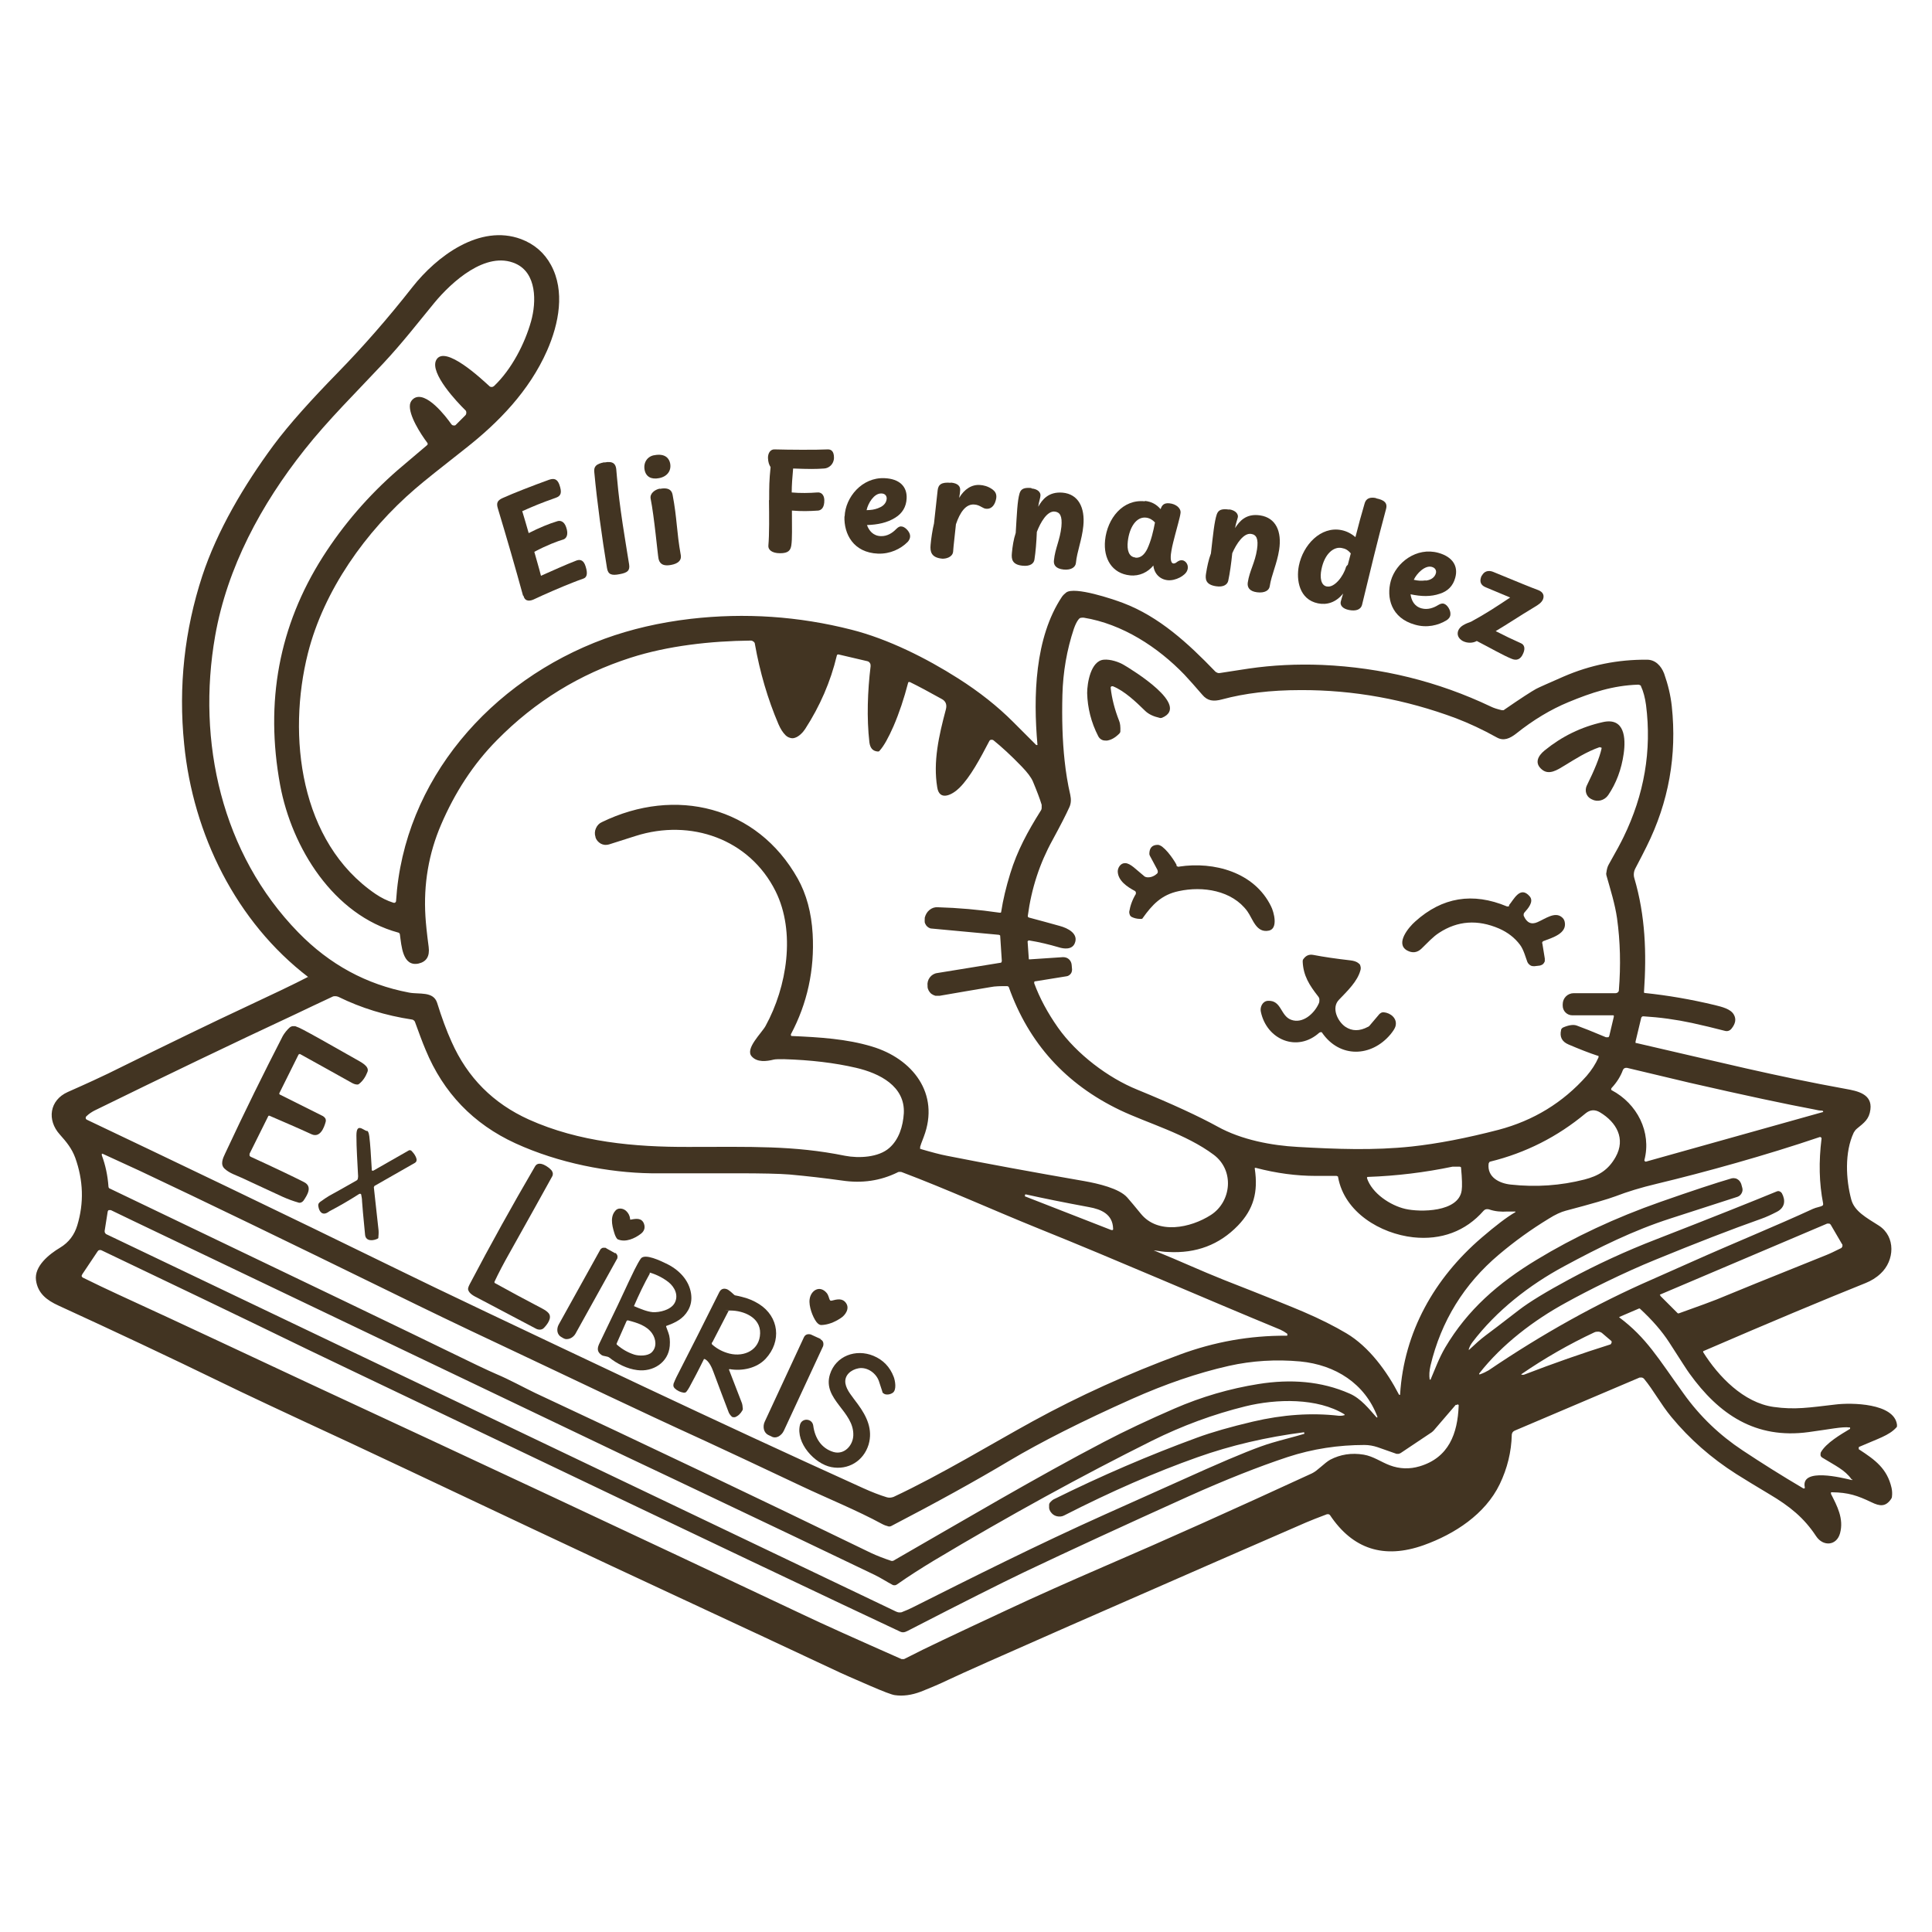
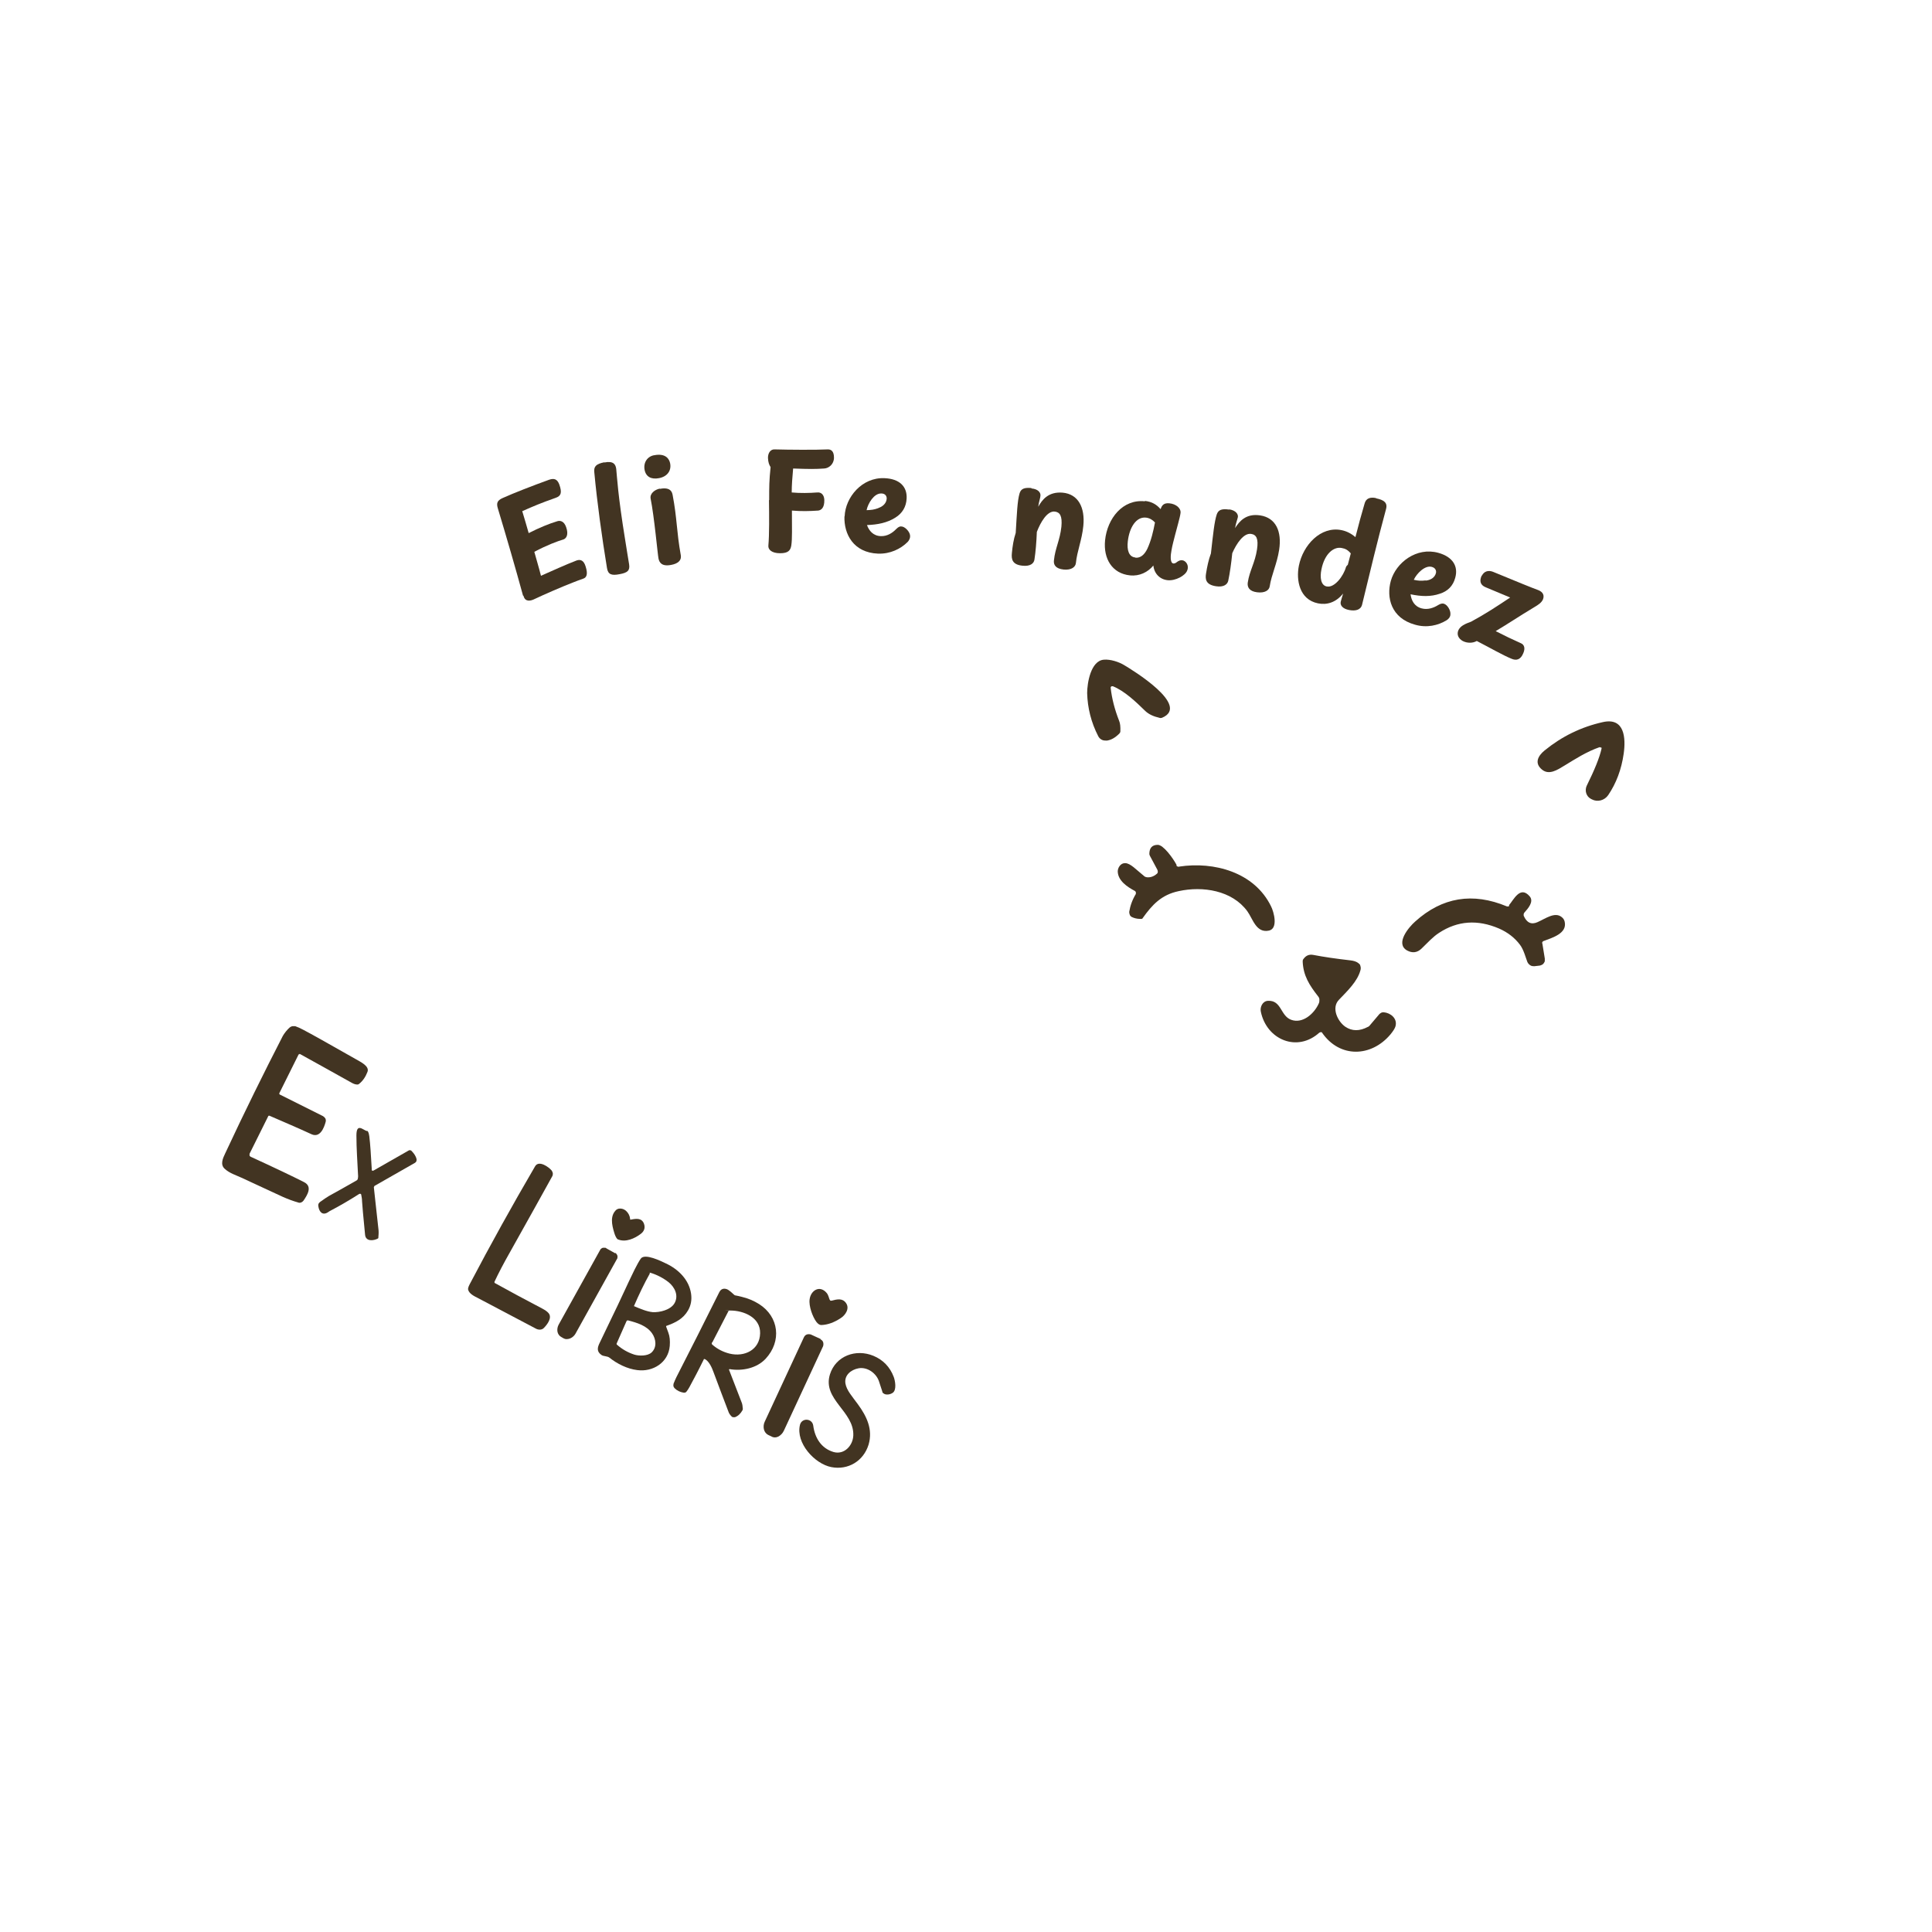
<svg xmlns="http://www.w3.org/2000/svg" id="NAME" version="1.1" viewBox="0 0 960 960" fill="#423422">
-   <path d="M153.2,486h.1v-.2h0v-.2c-36-27.5-57.4-71.1-61.8-115.9-2.9-28.7.2-56.6,9-83.5,7.4-22.5,20.7-45,35.3-64.8,8-10.8,19.5-23.4,32-36.2,12.7-13,25.1-27.2,37.1-42.5,12.1-15.4,33.5-31.5,54-23.9,6.6,2.5,11.6,6.8,14.9,12.9,7,12.9,4,29-2,42.6-8.8,19.9-24,35.6-40.6,48.6-12.1,9.5-20.4,16.1-24.8,19.9-24.8,21.3-45.5,50.6-53.4,81.8-10.3,40.9-4.1,93.9,33.6,119.6,2.8,1.9,5.8,3.4,9,4.4h.4c.1,0,.3,0,.4-.2.1,0,.2-.2.3-.3,0,0,.1-.3.1-.4,3.8-60.1,47-109.5,103.6-130.3,13.2-4.8,27.4-8.1,42.8-9.9,27-3.1,53.6-1.3,79.9,5.4,18.2,4.6,37.3,14.2,53,24.2,10.7,6.8,19.7,14,27.2,21.5,3.9,3.9,7.8,7.8,11.6,11.6h.4s0,0,.2,0v-.2c-2.1-23.8-1.4-53.1,12.2-73.5.5-.7,1.2-1.4,2.1-2.1,4.2-3.1,23.2,3.3,28.2,5.2,18,6.8,32.4,20.1,45.7,33.9.3.4.8.6,1.2.8.5.2,1,.2,1.4.1,8-1.2,12.7-2,14.3-2.2,11.7-1.7,23.8-2.3,36.4-1.8,29.6,1.3,57.5,8.2,83.8,20.7,1.4.7,3.3,1.3,5.5,1.8h.6c.2,0,.4,0,.5-.2,8.4-5.8,13.7-9.2,15.9-10.4,1.5-.8,6.1-2.8,13.6-6.1,13.4-5.8,27-8.5,41.5-8.4,4.1,0,7,3,8.5,6.9,1.9,5.4,3.2,10.7,3.8,16.2,2.6,24.4-1.5,47.6-12.5,69.7-1.2,2.5-3.1,6.1-5.6,10.9-.8,1.5-1,3.3-.5,4.9,5.5,18.7,6.1,37.3,4.8,56.4,0,0,0,.3,0,.4,0,0,.2.2.3.2,11.6,1.2,23.1,3.2,34.8,6,3.6.9,7.9,1.9,9.5,4.7,1.3,2.2.9,4.5-1.1,7-.4.5-.9.9-1.5,1.1-.6.2-1.2.2-1.9,0-5.4-1.4-10.8-2.7-16.3-3.9-7.9-1.7-15.9-2.8-24.1-3.3-.3,0-.5,0-.7.2s-.4.4-.4.6l-2.8,11.7v.3c0,0,0,.2,0,.3,0,0,0,.2.2.2,0,0,.2,0,.3,0,41.8,9.6,68.8,16.4,104.1,22.8,5.6,1,13.1,2.5,12.1,10.2-.6,4.8-3,6.5-6.8,9.6-.6.5-1.1,1.2-1.5,1.9-4.6,9.8-3.9,23.3-1.2,33.3,1.6,5.8,7.4,8.9,13.7,12.9,8.5,5.5,7.8,17.4.9,23.8-2.2,2.1-4.7,3.6-7.4,4.7-20.7,8.3-47.7,19.6-80.8,33.9,0,0,0,0,0,0h0v.5c7.6,12.1,20.1,25.1,35,27.2,10.7,1.5,17.7.3,30.7-1.2,7.9-1,29.2-.7,30.6,10v.8c0,.3-.2.5-.4.7-3.6,3.9-8.9,5.4-18.3,9.5,0,0-.2,0-.3.3,0,0,0,.2,0,.4v.4c0,0,0,.2.3.3,7.8,5.1,13.8,9.4,16,19,.3,1.4.4,2.9.2,4.4,0,.4-.2.8-.4,1.1-2.7,4-5.6,3.7-9.7,1.7-7.1-3.4-11.6-4.9-19.7-5h-.3s-.2,0-.2.2v.6c3,5.9,6.5,12.3,4.5,19.6-1.7,6.2-8.4,6.7-11.9,1.4-6-9.1-13-14.8-23.3-20.9-6.5-3.9-12-7.2-16.4-10-12.4-7.9-23.1-17.3-32.2-28.3-5.3-6.4-8.8-13.2-13.6-19-.3-.3-.6-.5-1-.6h-1.2l-62.1,26.4c-.4.2-.7.4-1,.8-.2.4-.4.8-.4,1.2-.2,8.5-2.2,16.7-6,24.6-7.2,14.9-22.4,24.8-37.8,30.3-19.7,7-35.2,2-46.5-14.9-.2-.2-.4-.4-.7-.5h-.8c-4.6,1.7-8,3.1-10.4,4.1-20.3,8.8-59.5,25.9-117.4,51.3-33.9,14.9-53.9,23.8-60.2,26.8-3.9,1.9-8.6,3.9-13.9,6-4.5,1.7-8.8,2.3-12.9,1.7-1.5-.2-5.7-1.8-12.4-4.7-8.7-3.8-13.6-5.9-14.8-6.5-50.2-23.6-102.1-47.5-152.5-71.3-52.5-24.8-82.8-39.1-91-42.9-32.4-15-53.7-25-64.1-30.1-25.9-12.6-52.9-25.3-80.8-38.1-5.7-2.6-10.2-6-11.1-12.5-1-7.1,6.7-13.1,11.9-16.2,4.5-2.7,7.2-6.5,8.6-11.1,3.4-11.2,3-22.4-1-33.6-1.7-4.6-4.3-7.8-7.7-11.6-6.4-7.1-5.2-17,4-21.1,10.2-4.5,16.8-7.6,19.9-9.1,31.6-15.6,54-26.4,67.1-32.5,14.3-6.7,25.3-11.9,32.8-15.8l-.3.7ZM457,570.8c5.8,1.7,10.3,2.9,13.5,3.5,19.7,3.9,42.5,8.1,68.4,12.6,6.7,1.2,17.2,3.6,21.2,8.1,1.7,1.9,3.9,4.6,6.7,8,8.5,10.6,24.8,7.2,34.9.7,10.2-6.6,11.8-22.1,1.4-29.9-13.9-10.4-33-15.7-46.6-22.2-26.9-12.9-45.3-33.2-55.2-61,0-.2-.2-.3-.3-.4-.2,0-.3-.2-.5-.2-3.2,0-6,0-8.4.5-7.7,1.3-16.1,2.7-25.2,4.3-.7,0-1.4,0-2.1,0-.7-.2-1.3-.5-1.9-.9s-1-1-1.4-1.6c-.3-.6-.6-1.3-.6-2v-.4c-.2-1.5.2-3,1.1-4.2s2.2-2,3.7-2.2l31.4-5.1c.2,0,.4,0,.5-.3s.2-.4.2-.6l-.8-12.3c0-.2,0-.4-.2-.5-.1,0-.3-.2-.5-.2l-33.3-3.1c-.6,0-1.1-.2-1.6-.5s-.9-.7-1.2-1.1c-.3-.5-.6-1-.7-1.5-.1-.6,0-1.1,0-1.7v-.6c.4-1.5,1.1-2.8,2.3-3.8s2.6-1.5,4.1-1.4c10.2.3,20.5,1.2,30.7,2.7.2,0,.4,0,.6,0s.3-.3.3-.5c.9-5.9,2.4-12.2,4.5-19,3.5-11.4,8.7-20.9,15.1-31.1.3-.4.5-.9.5-1.5s0-1,0-1.5c-.9-3-2.4-6.9-4.4-11.7-.9-2-2.7-4.4-5.5-7.3-5.3-5.5-10-9.8-14.1-13.1-.1,0-.3-.2-.5-.2h-.6c-.2,0-.4,0-.5.2-.2,0-.3.3-.4.4-4.4,8.4-9.4,17.9-14.9,23.3-3.3,3.3-9.9,6.9-11-.3-2.1-12.7.8-25.6,4.3-38.7.6-2.3,0-4.1-2.1-5.2-6.1-3.4-11.3-6.2-15.8-8.4h-.6s-.2.1-.2.2c0,0-.1.2-.1.3-2,7.7-4.4,14.9-7.2,21.4-2.5,5.7-4.8,9.9-7,12.3-.1.2-.3.3-.5.3h-.6c-2.3-.3-3.5-1.7-3.9-4.5-1.4-12.1-.9-25.5.6-37.9,0-.6,0-1.1-.4-1.6-.3-.5-.8-.8-1.4-.9l-14.1-3.3h-.3c-.1,0-.2,0-.3.1,0,0-.2.1-.2.2,0,0-.1.2-.1.3-3.1,13-8.4,25.1-15.7,36.4-1.1,1.7-3.1,3.8-5.1,4.4-.8.3-1.7.3-2.5,0-.8-.2-1.6-.7-2.2-1.3-1.4-1.4-2.5-3.2-3.5-5.5-5.3-12.4-9.2-25.7-11.7-39.8,0-.5-.3-.9-.7-1.2-.4-.3-.8-.5-1.3-.5-20.1.2-41.3,2.6-59.7,8.5-25.3,8.1-47.5,21.7-66.4,40.9-12,12.1-21.1,26.4-27.8,42-6.2,14.4-8.8,29.7-7.8,45.7.2,3.3.7,8.4,1.6,15.1.6,4.7-1.1,7.4-5.1,8.3-7.9,1.6-8.4-8.9-9.2-14.5,0-.2-.1-.4-.3-.6-.1-.2-.3-.3-.5-.3-32.2-8.7-52.9-42.1-58.7-73.3-7.6-41.3-.6-79.1,21.2-113.4,10.2-16,22.6-30.4,37.3-43.2.5-.4,5.3-4.5,14.5-12.3.2-.1.3-.3.3-.6s0-.4-.2-.6c-3.3-4.4-9.3-13.7-8.6-19,.2-1.2.8-2.2,1.9-3,6-4.1,16.1,9.1,18.6,12.7.1.2.3.3.5.5.2.1.4.2.6.2h.7c.2,0,.4-.2.6-.4l4.6-4.6c.2-.2.3-.4.4-.6,0-.2.1-.5.1-.7s0-.5-.1-.7c0-.2-.2-.4-.4-.6-3.9-3.8-17.7-18.3-14.5-24.8,4.1-8.2,23.1,9.8,26.5,12.9.3.3.7.4,1.1.4s.8-.2,1.1-.4c8.8-8.3,15.4-21.2,18.5-32.3,2.7-9.7,2.8-23.9-7.7-28.6-14.7-6.6-31.9,9.2-40.4,19.5-8,9.7-15.6,19.6-25.4,30.1-12.9,13.8-27.5,28.2-39.1,42.9-21.5,27.1-38.4,58.4-44.4,92.5-9.2,52.4,3.2,108.2,41.3,147.3,15.6,16,33.9,25.9,55,29.9,5,1,12.1-.8,14,5.1,2.3,7.4,4.7,13.9,7.2,19.4,7.9,17.8,20.7,30.6,38.4,38.6,24.9,11.2,52.5,13.7,79.4,13.6,30.7,0,52.1-.8,77.7,4.4,6.7,1.3,16.6.9,22-3.9,4.8-4.2,6.8-10.8,7.2-17.2.7-13.5-12.1-19.9-23.7-22.6-10.7-2.5-22.7-3.9-35.9-4.3-2.5,0-4.1,0-5,.2-3.6.9-8.3,1.5-11-1.6-3.4-3.8,5-11.6,6.9-15.1,10.7-19.5,15-46.7,5-66.9-13-26.1-42.3-36.2-69.6-27.5-8.6,2.7-13,4.1-13.2,4.2-1.4.4-2.8.3-4.1-.4-1.2-.7-2.2-1.8-2.6-3.1v-.2c-.5-1.4-.4-3,.2-4.3.6-1.4,1.6-2.5,3-3.1,36.4-17.7,77.1-7.9,97.3,28.1,4.3,7.7,6.8,16.9,7.4,27.5,1,17.8-2.7,34.6-10.8,49.8v.6c0,0,.1.2.3.3.1,0,.2,0,.3,0,13.6.6,27,1.4,39.6,5.2,20.2,6,34,23.4,25.8,44.9-1.1,2.8-1.7,4.5-1.8,5v.5c0,.2.2.3.4.3h-.5ZM510.6,467.7l.6,8.6v.2s0,0,.1.2c0,0,.1,0,.2,0h.2l16.5-1.1c1.1,0,2.1.3,2.9,1,.8.7,1.3,1.7,1.4,2.8l.2,2.3c0,.8-.2,1.6-.7,2.2-.5.6-1.2,1.1-2,1.2l-15.5,2.5c0,0-.2,0-.3,0,0,0-.2.2-.3.3,0,0,0,.2,0,.3v.4c2.7,7.3,6.6,14.6,11.8,22,9.3,13.2,25,25,39.3,30.8,17.6,7.2,30.9,13.4,40,18.4,11.9,6.6,26.9,9.4,39.8,10.1,19.6,1.1,37.7,1.8,56.6-.2,13-1.4,27.4-4.2,43.2-8.3,17.4-4.6,32-13.5,43.8-26.8,2.4-2.8,4.4-5.8,5.9-9.2v-.6s0-.2-.2-.2c0,0,0,0-.2,0-4.3-1.4-9.1-3.3-14.5-5.6-3.3-1.4-4.5-3.8-3.7-7.2,0-.3.2-.6.4-.8s.4-.4.7-.5c2.8-1.2,5.1-1.5,6.7-.9,2.8,1,7.6,2.9,14.5,5.8.2,0,.4,0,.6,0s.4,0,.5,0c.2,0,.3-.2.4-.4,0,0,.2-.3.2-.5l2.2-9.3v-.3s0-.2,0-.2l-.2-.2h-20.4c-1.3,0-2.5-.5-3.4-1.4s-1.4-2.1-1.4-3.4v-.7c0-1.5.6-2.9,1.6-3.9s2.4-1.6,3.9-1.6h20.8c.4,0,.8-.2,1.1-.4.3-.3.5-.6.5-1,1-12.4.7-24.3-.9-35.8-1-7-3.2-14-5.3-21.4,0-.4-.2-.8,0-1.3.2-1.7.6-3.1,1.2-4.1,3.7-6.5,6.1-11,7.3-13.5,10.3-21.1,14.1-43,11.2-65.7-.5-3.6-1.3-6.7-2.5-9.3,0-.3-.3-.5-.6-.6-.2-.1-.5-.2-.8-.2-12.5.4-23.1,3.9-34.7,8.7-8.7,3.6-17.4,8.8-25.9,15.6-3.1,2.4-6.2,3.9-9.7,1.9-7-3.9-13.7-7-20.2-9.5-25.2-9.4-50.9-14.1-77.3-14-14.8,0-27.8,1.6-38.9,4.6-4.4,1.2-7.3.8-9.9-2.3-3.5-4.1-6.5-7.4-8.9-10-13.1-13.6-30.8-25.2-50.1-28.3-.5,0-.9,0-1.4.1s-.8.4-1.1.8c-.8,1-1.6,2.6-2.3,4.6-3.5,10.5-5.4,21.5-5.7,32.9-.3,11.7,0,22.6,1.1,32.7.6,5.6,1.5,11.3,2.8,16.9.5,2.3.4,4.3-.4,6.1-1.8,4-4.6,9.4-8.4,16.4-6.4,11.6-10.5,24.1-12.3,37.7,0,.2,0,.3.1.5,0,0,.2.2.4.3,5.6,1.5,10.8,2.9,15.4,4.2,4.1,1.1,9.5,3.9,7.4,8.7-1.4,3.2-5.4,2.7-7.9,1.9-4.8-1.4-9.7-2.6-14.7-3.4h-.5v.3h0ZM639.6,662.7c-1.1-.8-2.3-1.5-3.4-2-39.3-16.2-80-34.1-120.5-50.4-22.5-9.1-45.4-19.5-67.4-27.8-.4-.2-.8-.2-1.2-.2s-.8,0-1.2.3c-8.4,4.1-17.5,5.5-27.5,4-8.6-1.2-17.3-2.2-26.1-3-5-.4-13.8-.6-26.3-.6-17.7,0-31.9,0-42.5,0-20.9-.3-45.8-5-67.4-14.9-20.9-9.6-35.8-25.1-44.6-46.4-1.7-4-3.4-8.7-5.3-13.9-.1-.3-.3-.6-.6-.8s-.6-.4-.9-.4c-13.1-2-25.2-5.7-36.6-11.3-.5-.2-1-.3-1.5-.3s-1,0-1.5.3c-6.5,3-12.5,5.9-18.2,8.6-31.3,14.6-64.6,30.6-100.1,48-1.3.7-2.7,1.6-3.9,2.8,0,0-.2.3-.3.4v.5c0,.2,0,.3.2.5,0,0,.2.2.4.3,38.9,18.5,95.6,45.6,156.5,75.4,15.6,7.7,55.8,26.8,120.6,57.4,34.4,16.2,70.5,33,108.5,50.2,4.4,2,8.3,3.5,11.9,4.6,1.1.3,2.2.2,3.3-.2,23.7-11.1,49.3-26.7,69.2-37.6,23-12.6,47.3-23.6,73-33.1,17.3-6.4,34.9-9.5,53-9.4h.3s.2-.2.2-.3v-.3c0,0,0-.2-.2-.3h.1ZM905.8,551.9c-1.6,0-3-.3-4.2-.6-13.9-2.6-34.6-7-62.1-13.3-.8-.2-11.2-2.7-31.1-7.4-.4,0-.8,0-1.2.2s-.6.5-.8.9c-1.1,3-2.9,6-5.6,8.9,0,0,0,.2-.2.3v.3c0,0,0,.2,0,.3l.2.2c12.7,6.7,19.9,20.8,16.3,34.7v.3c0,0,0,.2.2.3,0,0,.2,0,.3.2h.3l87.8-24.6s0,0,.2,0v-.4h-.2v-.2ZM739.7,578.1c-.9,6.9,5.4,9.9,10.9,10.5,12.7,1.4,24.9.5,36.7-2.5,6.9-1.8,11.8-4.6,15.5-11.2,5.1-9.1.4-17.3-7.8-22.2-2.5-1.5-4.9-1.3-7.1.5-14,11.7-29.9,19.7-47.4,24-.2,0-.4.2-.5.3,0,.2-.2.3-.3.6h0ZM710.8,685.6c2.4-5.6,4.2-10.7,7.3-16,11.1-18.8,26.4-32.1,45.4-43.6,18.6-11.3,39.1-20.9,61.6-28.8,15.7-5.5,27.5-9.4,35.4-11.7.5,0,1-.2,1.5,0,.5,0,1,.2,1.4.5.4.2.8.6,1.1,1s.5.8.7,1.3l.5,1.8c.3.9.2,1.9-.3,2.8s-1.2,1.5-2.1,1.8c-10.5,3.4-21.6,7-33.4,10.8-18.3,5.9-35.1,14.2-52.7,23.7-17.3,9.3-33.7,22.1-45.6,37.8-.8,1.1-1.4,2.2-1.8,3.5h0v.2h.2c3.6-3.3,5-4.7,8.3-7.2,2.2-1.6,7.7-5.8,16.5-12.6,5.2-4,13.6-9.1,25.1-15.3,13.4-7.2,27.8-13.9,43.1-19.8,28-10.9,48-18.9,59.9-23.8.5-.2,1-.2,1.4,0,.5.2.8.5,1.1.9,1.9,3.5,1.6,7.1-2.4,9.2-2.9,1.5-5.5,2.7-7.8,3.5-15,5.3-32.5,12.1-52.5,20.3-16,6.5-33.8,15.4-44.6,21.4-15.8,8.6-31.8,20.7-43.1,35.2v.4s0,0,.2,0h.2c1.7-.6,3.1-1.3,4.3-2,26.7-18.1,53.8-33.2,81.1-45.1,4.3-1.9,10.9-4.8,19.6-8.7,21.7-9.7,42-17.9,60.4-26.4,1.7-.8,3.8-1,4.7-1.6.2,0,.3-.3.4-.5,0-.2,0-.4,0-.6-2-10.2-2.2-20.8-.8-32.1v-.4c0,0,0-.2-.2-.3,0,0-.2,0-.3-.2h-.4c-26.5,9-57.1,17.5-80.9,23.2-8,1.9-14.8,4-20.5,6.2-3.7,1.4-11.9,3.8-24.8,7.2-2.3.6-5.2,1.9-8.5,4-8.7,5.3-16.9,11.2-24.7,17.8-17.3,14.6-28.7,33-34,55.2-.6,2.6-.7,4.9-.4,6.9h0q0,0,0,0h0c0,0,.2,0,.2,0ZM50.6,574.1c1.8,4.8,2.9,10,3.3,15.5,0,.2,0,.4.2.6,0,.2.3.3.5.4,101.2,48.5,156.5,75.1,165.8,79.7,13.5,6.6,22.3,10.8,26.3,12.5,6,2.5,13.9,6.8,19.1,9.3,53.5,25,109.2,51.5,167.1,79.6,2.8,1.3,6.1,2.6,10,3.9h.6c.2,0,.4,0,.6-.2,35-20.1,71.1-41.5,104.4-58.9,10.5-5.5,22.2-11,35.1-16.6,13.4-5.8,27.3-9.9,41.8-12.2,15.7-2.5,31.1-1.5,45.3,4.8,5.5,2.4,9.6,7.6,13.3,11.8,0,0,0,0,.2,0h.2s0,0,0-.2v-.2c-6.2-16.4-20.8-25.7-38.3-27.4-12-1.1-23.9-.4-35.5,2.2-15.5,3.5-31.5,9-48.1,16.4-25.1,11.2-45.4,21.5-60.9,30.7-16.9,10.1-36.5,20.9-58.8,32.5-.4.2-.8.2-1.2.2-1.2-.3-2.3-.7-3.4-1.3-12.1-6.6-28-13.1-39.6-18.6-22.6-10.7-38.7-18.2-48.2-22.6-37-16.9-58.5-27.4-102.4-48.1-19.2-9-37.2-17.7-53.9-25.9-51.7-25.3-93.2-45.4-124.6-60.2-3.4-1.6-9.6-4.4-18.5-8.5h-.4s0,0,0,.2v.5ZM679.2,585.3c2.5,7.7,11.7,13.7,19.1,15.4,7.3,1.7,26.5,1.7,28-9.2.3-2,.2-5.8-.3-11.1,0-.2,0-.4-.2-.5,0,0-.3-.2-.5-.2-1.8,0-3,0-3.5,0-13.9,2.9-27.9,4.6-42.1,5.1h-.2s0,0-.2.2,0,0,0,.2v.2h0ZM573.3,621.3c14.5,5.9,22.6,9.8,34.9,14.7,20.7,8.1,33.8,13.4,39.4,15.8,8.4,3.6,15.5,7.2,21.4,10.7,11.3,6.7,20.2,19,26.1,30.4,0,0,0,0,.2.2h.2s.2,0,.2,0v-.2c1.9-31.1,17.1-57.8,40.5-77.9,7-6,12.6-10.3,16.8-12.7h0v-.3h0q0,0,0,0c-.8,0-2.1,0-4,0-3,.2-6.1,0-9.2-1.1-.4,0-.9-.2-1.4,0-.4,0-.9.4-1.2.7-8.9,10.2-21.1,14.7-35,13.2-16.2-1.8-34.1-12.3-37.3-29.8,0-.2,0-.4-.3-.5,0,0-.3-.2-.5-.2h-10.3c-9.6,0-19.5-1.3-29.8-4h-.3s-.2,0-.2,0c0,0,0,0,0,.2v.3c1.7,11.4-.5,20-8.4,28.2-9.2,9.5-20.7,13.9-34.7,13.1-1.9,0-4.1-.4-6.9-.8h-.1ZM509.4,594.5h0l42.8,16.7h.4c0,0,.2,0,.3,0,0,0,.2-.2.2-.3v-.4c-.2-7.1-5.8-9.6-12-10.7-12.4-2.3-22.8-4.4-31.3-6.3h-.3c-.1,0-.2.2-.2.3v.8ZM648,711.7h0q0,0-.2,0c-18.6,2.4-36.2,6.5-52.8,12.4-20.9,7.4-42.9,17-66.2,28.9-1.1.6-2.4.7-3.7.4s-2.3-1.1-3-2.1l-.2-.3c-.3-.5-.5-1-.6-1.6v-1.7c0-.6.4-1.1.8-1.5.4-.4.8-.8,1.3-1.1,24-11.9,47.8-22.1,71.3-30.7,7.6-2.8,16.8-5.4,27.8-8,14.9-3.5,29.2-4.5,42.9-2.9.8,0,1.7,0,2.5-.3,0,0,0,0,.2,0s0,0,0-.2v-.2s0,0,0,0c-13.5-8.3-33.8-7.8-49.3-4-15.8,3.9-31.3,9.6-46.4,17.1-34.9,17.4-71,37.2-108.3,59.5-6.1,3.7-12.3,7.6-18.4,11.9-.3.2-.7.4-1.1.4s-.8,0-1.1-.2c-2.7-1.4-5.7-3.4-9-5-19.8-9.5-53-25.4-99.6-47.5-10.9-5.2-19-9-24.3-11.5-48.4-23.1-129.9-62.1-244.5-116.9-3.9-1.9-7.5-3.6-11-5.3-.2,0-.3,0-.5,0s-.4,0-.5,0c-.2,0-.3.2-.4.3,0,0-.2.3-.2.5l-1.5,9.5c0,.4,0,.7.2,1s.4.6.7.7l392.4,187.5c.5.2,1,.4,1.6.4s1.1,0,1.6-.3c1.9-.7,3.6-1.5,5-2.2,29.1-14.6,61.9-31.1,95.8-46.3,27.6-12.4,44.2-19.8,50-22.4,15.6-6.9,26.5-11.3,32.8-13.1,4.3-1.3,11.6-3.1,15.8-4.4,0,0,.2,0,.2,0v-.2h0v-.2ZM825,643.9l8.7,8.7s0,0,.2,0h.3c10.6-3.8,16.9-6.1,18.8-6.9,8.2-3.4,26.3-10.8,54.3-22,1.8-.7,4.3-1.9,7.5-3.5.2,0,.3-.2.4-.4,0,0,.2-.3.3-.5v-.6c0-.2,0-.4-.2-.5l-5.6-9.6c-.2-.3-.4-.5-.8-.6-.3,0-.7,0-1,0l-83.1,35.3h0v.2h0c0,0,.3.3.3.3ZM723.4,698l-11,12.8c-.3.3-.6.6-1,.9l-15.4,10.3c-.3.2-.7.3-1,.4-.4,0-.8,0-1.1,0l-9.4-3.3c-2.1-.7-4.3-1.1-6.5-1.1-12.9,0-25.7,1.9-38.2,6-14.2,4.7-30.7,11.2-49.4,19.6-31.9,14.4-59,26.9-81.3,37.5-11.9,5.7-30.8,15.2-56.8,28.6-1.6.8-3.1,1.9-4.9,1.1-28.4-13.3-98.6-46.6-210.5-100.1-54.7-26.1-82.7-39.5-83.9-40.1-36.8-17.9-71.1-34.3-102.7-49.4-.3,0-.7-.2-1,0-.3,0-.6.3-.8.6l-7.7,11.5c0,0,0,.3-.2.4v.4c0,0,0,.3.2.4,0,0,.2.2.3.3,6,3,12,5.8,17.8,8.5,34.7,15.9,64.2,29.9,96.2,44.8,79.1,36.7,160.3,74.7,243.5,114,10.7,5.1,27.2,12.5,49.4,22.3.2,0,.4,0,.6,0s.4,0,.6,0c.8-.4,2-1,3.6-1.8,5.3-2.8,21.1-10.3,47.5-22.6,14.7-6.9,30.7-14,48-21.5,30.7-13.2,65.2-28.7,103.6-46.4,2.8-1.3,6.2-5.2,9.1-6.8,5-2.6,10.5-3.5,16.6-2.5,4.8.8,8.7,3.7,13,5.3,4.8,1.8,9.8,2,14.8.5,14.5-4.3,18.9-16.3,19.4-30.1,0,0,0-.3,0-.4,0,0-.2-.2-.3-.2h-.4c0,0-.2,0-.3.2h-.3ZM919.9,734.9c-3.2-4.5-7.9-6.6-14.4-10.6-.5-.3-.8-.7-.9-1.2,0-.5,0-1.1.2-1.5,2.6-4.6,9.8-8.8,14.3-11.5,0,0,.2,0,.2-.2v-.3c0,0,0-.2,0-.3,0,0-.2,0-.3,0-3.5-.5-9.8.9-20.3,2.3-26.4,3.6-44.6-8.8-59.2-29.1-1-1.3-4.3-6.5-10.1-15.5-3.5-5.4-8.3-11-14.6-16.8,0,0,0,0-.2,0h-.2l-9.8,4.2h0v.2h0c13.6,10.2,19.3,20.3,32,37.9,8,11.2,17.8,20.6,29.3,28.2,9.5,6.3,19.5,12.6,30.2,18.9h.5l.2-.2v-.3c-2.2-10.1,18.9-4.7,23.2-3.7h.2s0,0,.2,0v-.4l-.4.2ZM756,683.1c.4,0,.8,0,1.2,0,14.8-5.7,29.1-10.7,42.8-15,.2,0,.4-.2.5-.3,0-.2.2-.4.3-.6v-.6c0-.2-.2-.4-.4-.5l-4.1-3.5c-.5-.5-1.2-.8-1.9-.9-.7,0-1.5,0-2.1.3-12.6,5.9-24.8,12.9-36.3,20.8h0v.3h0q0,0,0,0h0Z" />
  <path d="M552.9,341h-.4c0,0-.3,0-.4.2,0,0-.2.2-.2.3v.4c.6,5.3,2,10.7,4.2,16.3.5,1.2.7,2.9.6,5.2,0,.4-.2.8-.5,1.1-2,2-4,3.2-6.2,3.5-.9,0-1.7,0-2.5-.4s-1.4-1-1.8-1.8c-3.5-6.8-5.3-14-5.5-21.4,0-5,1.8-16.1,8.3-16.6,3.2-.3,7.5,1.1,10.1,2.7,3.7,2.2,33.4,20.2,18.7,26.2-.4,0-.8.2-1.1,0-3.1-.7-5.4-1.8-7.1-3.4-4.8-4.7-10.4-10-16.1-12.3h0Z" />
  <path d="M795,371.2c-6.7,2.3-12.5,6.1-17.6,9.2-3.6,2.2-7.7,4.9-11.2,2-3.9-3.2-2-6.8,1.3-9.5,8.6-7,18.2-11.7,29-14.1,10.8-2.4,11.4,8,10.3,15.7-1.1,7.8-3.7,14.7-7.7,20.6-.9,1.3-2.2,2.2-3.7,2.6-1.5.4-3.1.2-4.4-.5l-.4-.2c-1.2-.6-2-1.6-2.4-2.8s-.3-2.6.2-3.7c3.9-7.9,6.4-14,7.4-18.5v-.3c0,0,0-.2-.2-.3,0,0-.2,0-.3,0h-.3,0Z" />
  <path d="M584.6,430.1c0,.2.3.4.6.5.2,0,.5.2.8,0,17.1-2.6,37.3,2.7,45.6,19.8,1.4,2.8,3.6,10.9-1,12-6.4,1.4-8-5.7-10.8-9.6-7.6-10.4-22.2-12.6-34.1-10-8.6,1.8-13.2,6.8-17.9,13.4,0,.2-.3.3-.5.4-.2,0-.4,0-.7,0-1.7,0-3.1-.4-4.1-.9-.5-.2-.9-.6-1.1-1.1-.2-.5-.3-1-.3-1.5.5-3.1,1.6-6.1,3.3-8.9,0,0,0-.2,0-.4v-.4c0,0,0-.3-.2-.4,0,0-.2-.2-.3-.3-3.8-2-8.4-5.1-8.5-9.7,0-1.8,1.4-4.2,3.7-4.1,2.6,0,5.4,3.2,9.5,6.5.3.3.8.4,1.2.5,1.7.2,3.4-.3,5-1.7.3-.2.5-.6.5-.9s0-.7-.2-1.1l-3.8-7.1c0-.2-.2-.5-.2-.7,0-3.1,1.4-4.6,4.2-4.6s7.6,6.7,9.3,9.9v.2Z" />
  <path d="M749.8,449.8c2.4-2.8,5.6-9.9,10.3-4.4,2.2,2.6-.8,6-2.6,8-.2.2-.3.5-.4.8,0,.3,0,.6,0,.8,1.5,3.5,3.8,4.6,6.9,3.2,3.9-1.7,8.6-5.3,12-2.5.8.6,1.3,1.4,1.5,2.4,1.2,5.7-6,7.8-10.5,9.5-.2,0-.5.3-.6.5s-.2.5,0,.8l1.2,7.4v1.2c0,.4-.3.7-.5,1.1-.2.3-.5.6-.9.8s-.7.3-1.1.4l-2.6.3c-.8,0-1.5,0-2.2-.5s-1.1-1-1.4-1.7c-.8-2.1-1.8-6-3.6-8.4-2.6-3.5-6.1-6.2-10.4-8.1-10.7-4.6-20.6-3.9-29.8,2.1-3,1.9-5.7,4.9-8.8,7.9-2.1,2-4.5,2.3-7.1.9-6.1-3.4.8-11.6,4-14.4,13.4-12.1,28.6-14.6,45.6-7.5.2,0,.4,0,.6,0,.2,0,.4-.2.6-.3l-.2-.3Z" />
  <path d="M655.7,513c-11,10.1-26.3,3.7-29.2-10.3-.5-2.2.8-5.3,3.6-5.4,6.7-.3,6.1,7.4,11.4,9.4,5.8,2.2,11.6-3.1,13.8-8.1.3-.6.3-1.2.3-1.9s-.3-1.2-.7-1.7c-4.3-5.5-7.3-10.2-7.6-17.2,0-.4,0-.9.4-1.3,1.2-1.7,2.8-2.4,4.9-2,5.2,1,11.4,1.9,18.4,2.7,1.7.2,3,.6,4,1.4s.8.9,1,1.5.2,1.3,0,2c-1.5,5.6-6.5,10.3-10.7,14.7-3.9,4-.6,10.8,3.2,13.4,3.3,2.2,7,2.3,11.3,0,.2,0,.4-.3.6-.4l5-5.9c.3-.3.6-.5,1-.7s.8-.2,1.2-.2c3.4.3,6.9,3.1,5.8,7-.3,1-1.1,2.3-2.5,4-9.5,11.3-25.2,11.9-34-.9,0,0,0-.2-.2-.2,0,0-.2,0-.3,0h-.3c0,0-.2,0-.3.2h-.1Z" />
  <path d="M313.1,605.8v.2q0,.1.1,0h.4c2.5-.5,5.3-.9,6.4,2.1.7,2,.1,3.7-1.6,5-3,2.3-7.5,4.3-11.2,2.8-.2,0-.4-.2-.6-.4-.5-.6-1-1.6-1.4-3-1.2-3.9-2.2-8.6,1.2-11.5.2,0,.4-.2.6-.3,3.2-.9,5.8,2,6.1,4.9h0Z" />
  <path d="M412.4,646c0,0,.2.3.3.3h.5c2.7-.7,5.4-1.4,7.2,1.2,1.9,2.7-.3,6-2.7,7.5-3.2,2.1-6.4,3.3-9.6,3.4-.8,0-1.6-.5-2.4-1.5-1.9-2.5-3.9-7.9-3.4-11.3.6-4.5,5.1-7.2,8.5-3.1.9,1.1,1.1,2.6,1.5,3.4h.1Z" />
  <path d="M246,637.6c6.7,3.7,14.6,8,23.6,12.7,1.3.7,2.3,1.4,2.9,2.1,2.1,2.3-.6,5.8-2.3,7.5-1.1,1.1-2.8.9-3.9.3-16.7-8.8-26.3-13.9-29-15.3-1.8-.9-4.2-2.1-4.7-4.1-.1-.5.1-1.4.8-2.7,10.3-19.6,21.1-39.1,32.5-58.6,1.9-3.2,6.9.5,8.2,2.1.3.4.5.9.6,1.4,0,.5,0,1-.3,1.5-4.8,8.7-11.8,21.3-21,37.7-3,5.3-5.6,10.2-7.7,14.7v.4c0,0,.1.2.2.3h0Z" />
  <path d="M331,659.2c.1.3.5,1.4,1.1,3,.7,1.8.9,4,.7,6.6-.7,8.3-8.4,13-16.1,12-5-.6-10-3.1-13.9-6.2-1-.8-2.9-.6-3.9-1.3-2.5-1.7-2.1-3.7-.9-6.1,2-4.3,4.1-8.4,6-12.5,4.1-8.3,7.4-15.9,11.3-23.8,1.2-2.4,2.2-4.2,3.1-5.5,2-2.8,10.2,1.3,12.5,2.4,6.2,2.9,11.5,8.1,12.5,15.1.4,2.9,0,5.6-1.5,8.2-2.4,4.2-6.2,6.1-10.7,7.7,0,0-.2,0-.2.2v.3h0ZM322.9,632.8c-2.8,5-5.4,10.4-7.9,16.2h0c3.1,1.3,6.3,2.7,9.3,3,3.5.2,9-1.1,10.9-4.5,2.1-3.8.1-7.9-3-10.4-2.7-2.1-5.8-3.7-9.1-4.7h-.3c0,0,.1.4.1.4ZM311.3,656.5l-4.9,11.1v.3c0,0,0,.2.2.3,2.6,2.3,5.5,3.9,8.6,4.9,2.3.7,6.6.8,8.6-1.1,2.7-2.6,2.2-6.6.2-9.5-2.7-3.8-7.3-5.2-11.9-6.4h-.4c-.1,0-.2.2-.3.3h-.1Z" />
  <path d="M438.5,691.7c0,0-.6-1.9-1.7-5.2-1.3-4.1-5.8-7.4-10.2-6.6-3.8.7-7.2,3.5-6.5,7.6.6,3.4,3.3,6.3,6.2,10.3,4.4,6,7.5,12.5,5.3,20-2.5,8.2-10.2,12.8-18.5,11.2s-17.8-12-15.6-21c.9-3.6,6.1-3.3,6.6.4.8,6.1,4,11.3,10.1,13.1,5.3,1.5,9.6-3.2,9.8-8.2.5-12-15.5-17.9-11.6-30.4,2.9-9.2,12.9-12.8,21.6-9.2,4.8,2,8.2,5.5,10.1,10.5.7,1.9,1.5,6.3-.4,7.8-1.3,1-3.7,1.4-4.9.2-.1,0-.2-.3-.4-.4h.1Z" />
  <path d="M362.2,680.5c1.4,3.7,3.5,9.1,6.3,16.3.4.9.5,2,.6,3.2,0,.3,0,.5-.2.8-.9,1.6-2.1,2.8-3.7,3.4-.3,0-.6,0-.9,0-.3,0-.6-.2-.8-.4-.7-.7-1.3-1.5-1.6-2.5-2.1-5.4-4.5-11.9-7.4-19.6-.7-2-2.2-5.4-4.3-6.4h-.3c-.1,0-.2,0-.2.2-2.8,5.7-5.2,10.2-7.1,13.7-.5.9-1,1.7-1.5,2.3-.2.2-.4.4-.7.5-.3,0-.6,0-.8,0-1.7-.3-3.2-1-4.4-2.2-.3-.3-.5-.7-.6-1.1,0-.4,0-.8.1-1.2.5-1.2.9-2.2,1.4-3.2,6.9-13.5,14-27.5,21.3-42.2.8-1.6,2.1-2.1,3.8-1.5.6.2,1.8,1.1,3.5,2.7.2.2.5.4.8.4s1.3.3,3.1.7c3,.7,5.9,1.9,8.6,3.6,9.9,6.3,11.3,18.5,3.2,27.2-4.4,4.7-11.7,6.2-17.9,5.1h0l-.3.2ZM353.7,667.1c0,.2-.1.4,0,.6,0,.2.1.4.3.5,2.4,2.1,5.3,3.6,8.5,4.4,7.4,1.8,15-1.8,15.2-10.1.2-8-8.4-11.3-14.7-11.3s-.5,0-.8.2c-.2,0-.4.3-.5.6l-7.8,15.1h-.2Z" />
  <path d="M184.8,581.5s0,0,.1.2c0,0,.1,0,.2,0h.4l17.7-10.1c.2,0,.4-.2.7,0,.2,0,.4,0,.6.3,1.3,1.3,2.2,2.7,2.5,4.1,0,.3,0,.7-.1,1s-.4.6-.7.8l-19.8,11.3c-.2,0-.4.3-.5.5s-.2.5-.1.7c.3,2.5,1,9.5,2.3,21,.1,1.2,0,2.5-.1,3.7v.2s-.1,0-.2.2c-2.2,1.2-6.1,1.6-6.4-1.9-.9-9.2-1.4-14.7-1.5-16.6,0-1.1-.2-2.2-.4-3.2,0,0,0-.2-.1-.3,0,0-.1,0-.2-.2h-.6c-5.3,3.4-10.2,6.2-14.6,8.5,0,0-.4.2-1.1.7-2.7,1.7-4.3-.3-4.7-2.9-.2-1,0-1.6.9-2.3,2-1.4,3.4-2.4,4.3-2.9,4.6-2.5,9.1-5.1,13.7-7.7.4-.2.6-.5.7-.9.1-.5.2-1.1.1-2-.3-6.4-.8-13-.8-19.5s3.4-2.6,5.2-2.2c.1,0,.2,0,.3,0,0,0,.2,0,.2.2.4.7.6,1.5.7,2.4.5,3.9.8,9.3,1.2,16v.8Z" />
  <path d="M148.7,523.9h-.3c0,0-9.6,19.3-9.6,19.3v.4c0,.1.2.3.3.3l21.4,10.7c.5.3.9.7,1.2,1.2.2.5.3,1.1.1,1.7-.8,3-2.8,8-7,6.1-6.5-3-13.5-6-20.9-9.2h-.3c-.1,0-.2,0-.3.2l-9.3,18.7c0,0,0,.3,0,.4v.4c0,0,0,.3.2.4,0,0,.2.2.4.3,12,5.5,20.8,9.7,26.5,12.6,4.3,2.2,1.6,6.4-.3,9.2-.3.4-.7.7-1.2.9s-1,.2-1.5,0c-2.4-.7-4.9-1.6-7.6-2.8-.7-.3-7.5-3.5-20.5-9.5-2.8-1.3-5.9-2.2-8.3-4.4-2.4-2.1-1-5.2.2-7.7,9.7-20.8,19.3-40.2,28.6-58.3.7-1.3,2.3-3.3,3.5-4.3.4-.3.8-.5,1.3-.6.5,0,1,0,1.4,0,1.2.4,2.5,1,4,1.8,3.5,1.8,12.2,6.7,26.3,14.7,2,1.2,6.7,3.3,5.6,6.2-1,2.6-2.4,4.6-4.2,6-.2.2-.5.3-.8.3-.9,0-1.8-.3-2.7-.8-10.7-6-19.4-10.8-25.9-14.4h-.2Z" />
  <path d="M305.7,622.6c.3,0,.5.3.7.6.2.2.3.5.4.8,0,.3.1.6,0,.9,0,.3-.1.6-.3.8l-20.6,37.1c-.3.5-.7,1-1.2,1.4s-1,.7-1.5.9-1.1.3-1.7.3-1.1-.2-1.5-.4l-1.2-.7c-.9-.5-1.6-1.5-1.8-2.6-.2-1.1,0-2.4.6-3.5l20.6-37.1c.1-.3.3-.5.6-.7.2-.2.5-.3.8-.4.3,0,.6,0,.9,0,.3,0,.6,0,.8.3l4.3,2.4h.1Z" />
  <path d="M407.7,665.5c.6.3,1.1.8,1.3,1.4s.2,1.3,0,2l-19.5,42c-.6,1.3-1.6,2.3-2.7,2.9-1.2.6-2.4.6-3.4,0l-1.7-.8c-1-.5-1.8-1.5-2.1-2.7-.3-1.2-.2-2.7.4-3.9l19.5-42c.3-.6.8-1.1,1.4-1.3s1.3-.2,2,0l5,2.3h-.2Z" />
  <g>
    <path d="M259.9,296c-3.8-13.9-8.3-29.4-12.5-43.3-.8-2.6-.4-4,2.3-5.2,5.8-2.6,14.8-6.1,23.1-9.1,2.6-.9,4.1-.3,5.1,2.3,1.5,4.2.8,5.7-1.6,6.6-7.9,2.8-10.9,4.1-16.8,6.7,1.3,4.4,2,6.6,3.2,10.9,5.3-2.7,10.2-4.7,14.2-5.9,1.5-.5,3.4,0,4.4,2.9,1.4,3.9,0,5.6-1.2,6.1-3.3,1-8.4,2.9-14.6,6.2,1.2,4.4,2.3,7.9,3.3,11.9,5.7-2.5,12.2-5.5,17.7-7.6,2-.7,3.6,0,4.5,3,1.2,3.8.5,5.4-1.1,6-1.7.6-3.4,1.2-5.1,1.9-5.9,2.3-14,5.8-19.7,8.5-1.4.6-4.2,1.4-5-1.9h-.2Z" />
    <path d="M300.3,229.8c4.6-.9,5.6,1,5.9,3.2.4,3.8.8,12.9,4.4,35,.8,4.7,1.4,9.1,2,12.4.5,3.1-.8,4.2-4.7,4.9-4,.8-5.8.2-6.3-3.1-2.5-15.3-4.9-32.5-6.3-47.6-.3-2.8.9-4.1,5-4.9h0Z" />
    <path d="M325.1,226.2c5.7-1.1,7.5,1.9,7.9,4.1.7,3.7-1.6,6.6-5.6,7.3-3.7.7-6.4-.6-7.1-4.1-.7-3.7,1.4-6.7,4.7-7.3h.1ZM327.9,242.9c3.7-.7,5.8.2,6.3,2.9,2.3,12,1.9,18,4.1,30.2.4,2.5-1.5,4.1-4.8,4.7-4.7.9-5.9-1.2-6.3-3.2-.4-1.9-2.1-20.8-3.9-29.7-.5-2.6,2.1-4.5,4.5-5h0Z" />
    <path d="M382.2,248.5c0-6.9,0-9.6.7-16.4-.7-1.1-1.2-2.3-1.3-4.6,0-2.6,1.4-4.3,3.3-4.2,6.9.2,20.5.3,26.5,0,1.5,0,3,.8,3,4.1s-2.6,5.3-4.9,5.4c-4.4.3-7.2.3-15.4,0-.4,4.6-.7,8.2-.7,11.9,4.2.4,8.9.3,12.7,0,2-.2,3.4,1.2,3.5,3.7.1,4-1.6,5.1-3,5.3-4.5.3-8.3.4-13.1,0,0,8.8.2,13.9-.3,17.3-.4,2.5-1.5,3.9-5.6,3.9s-6-1.8-5.8-3.8c.5-5.5.4-15,.3-22.6h0Z" />
    <path d="M419.7,256.5c.4-9.4,8.6-19.4,19.8-18.9,7.5.3,11.3,4.2,11,10.1-.2,4.2-2.2,7.4-5.6,9.5-4.1,2.6-8.8,3.5-14.1,3.7,1,2.8,3.1,5.4,6.9,5.5,3.1.1,5.7-1.5,7.7-3.6,1.1-1.1,1.9-1.3,2.5-1.2,1.7,0,4.1,2.5,4.3,4.4.2,1.4-.6,2.7-1.2,3.3-3.5,3.5-8.7,6-14.7,5.8-12.3-.5-17-9.8-16.7-18.5h.1ZM436.5,252.4c2.2-.7,4-2.4,4.1-4.7,0-1.3-.8-2.5-2.7-2.5-3.6-.1-6.6,4.9-7.3,8.3,2.4-.1,3.6-.2,5.8-1h.1Z" />
-     <path d="M472.5,239.8c3.4.3,4.7,1.8,4.6,3.7,0,.9-.2,2.1-.5,3.9,2.5-4.3,6.3-6.8,10.5-6.4,1.4.1,3.8.5,6.2,2.3,1,.8,2.4,2.2,1.5,5.3-.8,3-2.6,4.4-4.7,4.2-.9,0-1.6-.5-2.4-.9-.9-.5-2-1.1-3.5-1.2-4.3-.4-7.2,3.9-9.2,9.8-.6,6-1.2,10.5-1.4,13.6-.3,2.9-3.8,3.6-5.4,3.5-5.5-.5-6.1-3.5-5.8-6.8.2-2.7,1-8,1.7-10.7l1.8-16.4c.3-3,2-4.2,6.5-3.8h0Z" />
    <path d="M512.5,242.7c3.4.3,4.6,2.1,4.5,3.5,0,1.1-.8,3.1-1.1,5.6,1.9-3.4,5-7.6,12.1-7,7.8.7,11.2,7.4,10.3,16.5-.7,7.1-3.1,12.5-3.7,18.5-.2,1.9-2.2,3.6-6.1,3.2-3.9-.4-5.1-2.3-4.8-4.6.6-6,3-10,3.7-16.7.5-5.3-.7-7.2-3.3-7.5-3.8-.4-7.1,5.4-8.9,10.1-.2,5-.6,10-1.2,13.8-.3,1.9-2.1,3.4-5.9,3-5.2-.5-5.6-3.3-5.3-6.3.3-3.2.8-6.7,1.9-10,.6-9.8.8-15.8,1.9-19.6.7-2.4,2.4-3,5.9-2.7v.2Z" />
-     <path d="M568.9,248.9c3.5.4,5.8,1.8,7.8,4.1.6-1.9,1.6-3.2,4.4-2.9,3.2.3,5.8,2.4,5.5,4.8s-1.7,6.9-2.7,10.9c-.5,1.9-1.5,5.7-1.8,7.7-.4,2.1-.9,6.3,1,6.5.7,0,1.2-.3,1.8-.8.9-.6,1.5-.9,2.6-.8,1.7.2,3.5,2.5,2.4,5.1-.9,2.5-5.8,5.2-9.7,4.8-3.9-.4-6.7-3.3-7.1-7.3-2.7,3.3-6.9,5.4-11.6,4.9-8.9-.9-13.3-8.3-12.4-17.4,1.1-10.9,8.8-20.6,19.8-19.4v-.2ZM564.1,277.1c2.6.3,4.6-1.5,6-4.4,1.9-4.1,3-8.8,3.8-13.1-1.2-1.3-2.7-2.2-4.5-2.4-4.8-.5-8.2,4.8-9,11.8-.5,4.3.5,7.7,3.7,8h0Z" />
+     <path d="M568.9,248.9c3.5.4,5.8,1.8,7.8,4.1.6-1.9,1.6-3.2,4.4-2.9,3.2.3,5.8,2.4,5.5,4.8s-1.7,6.9-2.7,10.9c-.5,1.9-1.5,5.7-1.8,7.7-.4,2.1-.9,6.3,1,6.5.7,0,1.2-.3,1.8-.8.9-.6,1.5-.9,2.6-.8,1.7.2,3.5,2.5,2.4,5.1-.9,2.5-5.8,5.2-9.7,4.8-3.9-.4-6.7-3.3-7.1-7.3-2.7,3.3-6.9,5.4-11.6,4.9-8.9-.9-13.3-8.3-12.4-17.4,1.1-10.9,8.8-20.6,19.8-19.4v-.2M564.1,277.1c2.6.3,4.6-1.5,6-4.4,1.9-4.1,3-8.8,3.8-13.1-1.2-1.3-2.7-2.2-4.5-2.4-4.8-.5-8.2,4.8-9,11.8-.5,4.3.5,7.7,3.7,8h0Z" />
    <path d="M610.8,253.1c3.3.5,4.5,2.4,4.3,3.8-.2,1.1-1,3-1.4,5.5,2.1-3.3,5.4-7.4,12.5-6.3,7.8,1.2,10.8,8,9.4,17.1-1.1,7.1-3.8,12.3-4.7,18.2-.3,1.9-2.4,3.4-6.3,2.9s-4.9-2.6-4.6-4.8c.9-6,3.6-9.8,4.6-16.5.8-5.3-.3-7.3-2.9-7.7-3.8-.6-7.4,5-9.4,9.6-.5,5-1.2,10-2,13.7-.4,1.8-2.3,3.3-6.1,2.7-5.2-.8-5.4-3.6-4.9-6.5.5-3.1,1.2-6.6,2.4-9.8,1.1-9.7,1.7-15.8,2.9-19.4.8-2.3,2.5-2.9,6.1-2.4h.1Z" />
    <path d="M683.7,247.6c4,.8,5.9,2.2,5,5.4-4.1,15.1-8.1,31.8-11.9,47.5-.7,2.7-3.5,3.2-6.5,2.6-3.1-.6-4.5-2.3-4.1-4.1.3-1.3.7-2.3,1.2-4.1-3.6,4.5-8.1,5.8-12.5,4.9-9.3-1.9-10.9-11.6-9.5-18.7,2.1-10.4,10.9-19.7,21.1-17.7,2.5.5,4.8,1.6,7,3.5,1.5-5.9,3.1-11.8,4.5-16.5.7-2.9,2.9-3.5,5.8-2.9h0ZM659.3,291.4c3.8.8,8.3-5.2,9.5-9.6.2-.4.4-.8.9-1.1l1.5-5.7c-1.4-1.7-2.7-2.4-4.5-2.7-3.8-.8-8.5,2.6-10.1,10.7-.8,3.9-.3,7.8,2.6,8.4h0Z" />
    <path d="M691.1,288.6c2.6-9.1,12.8-16.9,23.6-13.9,7.2,2,10,6.7,8.4,12.4-1.1,4.1-3.8,6.7-7.6,7.9-4.6,1.6-9.3,1.4-14.6.3.4,3,1.8,6,5.5,7,3,.8,5.9-.2,8.3-1.7,1.3-.8,2.2-.8,2.8-.6,1.7.5,3.4,3.3,3.2,5.3,0,1.4-1.2,2.5-1.9,2.9-4.2,2.6-9.9,3.9-15.7,2.2-11.9-3.3-14.3-13.5-12-21.8h0ZM708.4,288.5c2.3-.2,4.5-1.4,5.1-3.7.3-1.2-.2-2.6-2-3.1-3.4-1-7.6,3.3-9,6.4,2.4.5,3.5.6,5.9.3h0Z" />
    <path d="M736.3,286.1c1.2-2.4,3.4-2.8,5.5-2,14.1,5.8,18.7,7.7,22.5,9.1,2.6,1,3.1,2.8,2.4,4.6-.7,1.7-2.5,2.8-4,3.7-8,4.8-13.9,8.8-19.5,12.1,4.7,2.4,8,4,12.5,6,1.7.7,2.3,2.5,1.2,5-1.3,3.2-3.4,3.8-5.9,2.7-4.2-1.7-10.2-5.2-17.2-8.8-1.9,1.1-4.7,1.2-7,0-2.1-1.2-3-3.1-2.2-5.2,1-2.3,3.4-3.3,6.4-4.4,7.2-3.9,13.1-7.8,19.4-12l-12.2-5.1c-2.7-1.1-3.2-3.2-1.9-5.9v.2Z" />
  </g>
</svg>